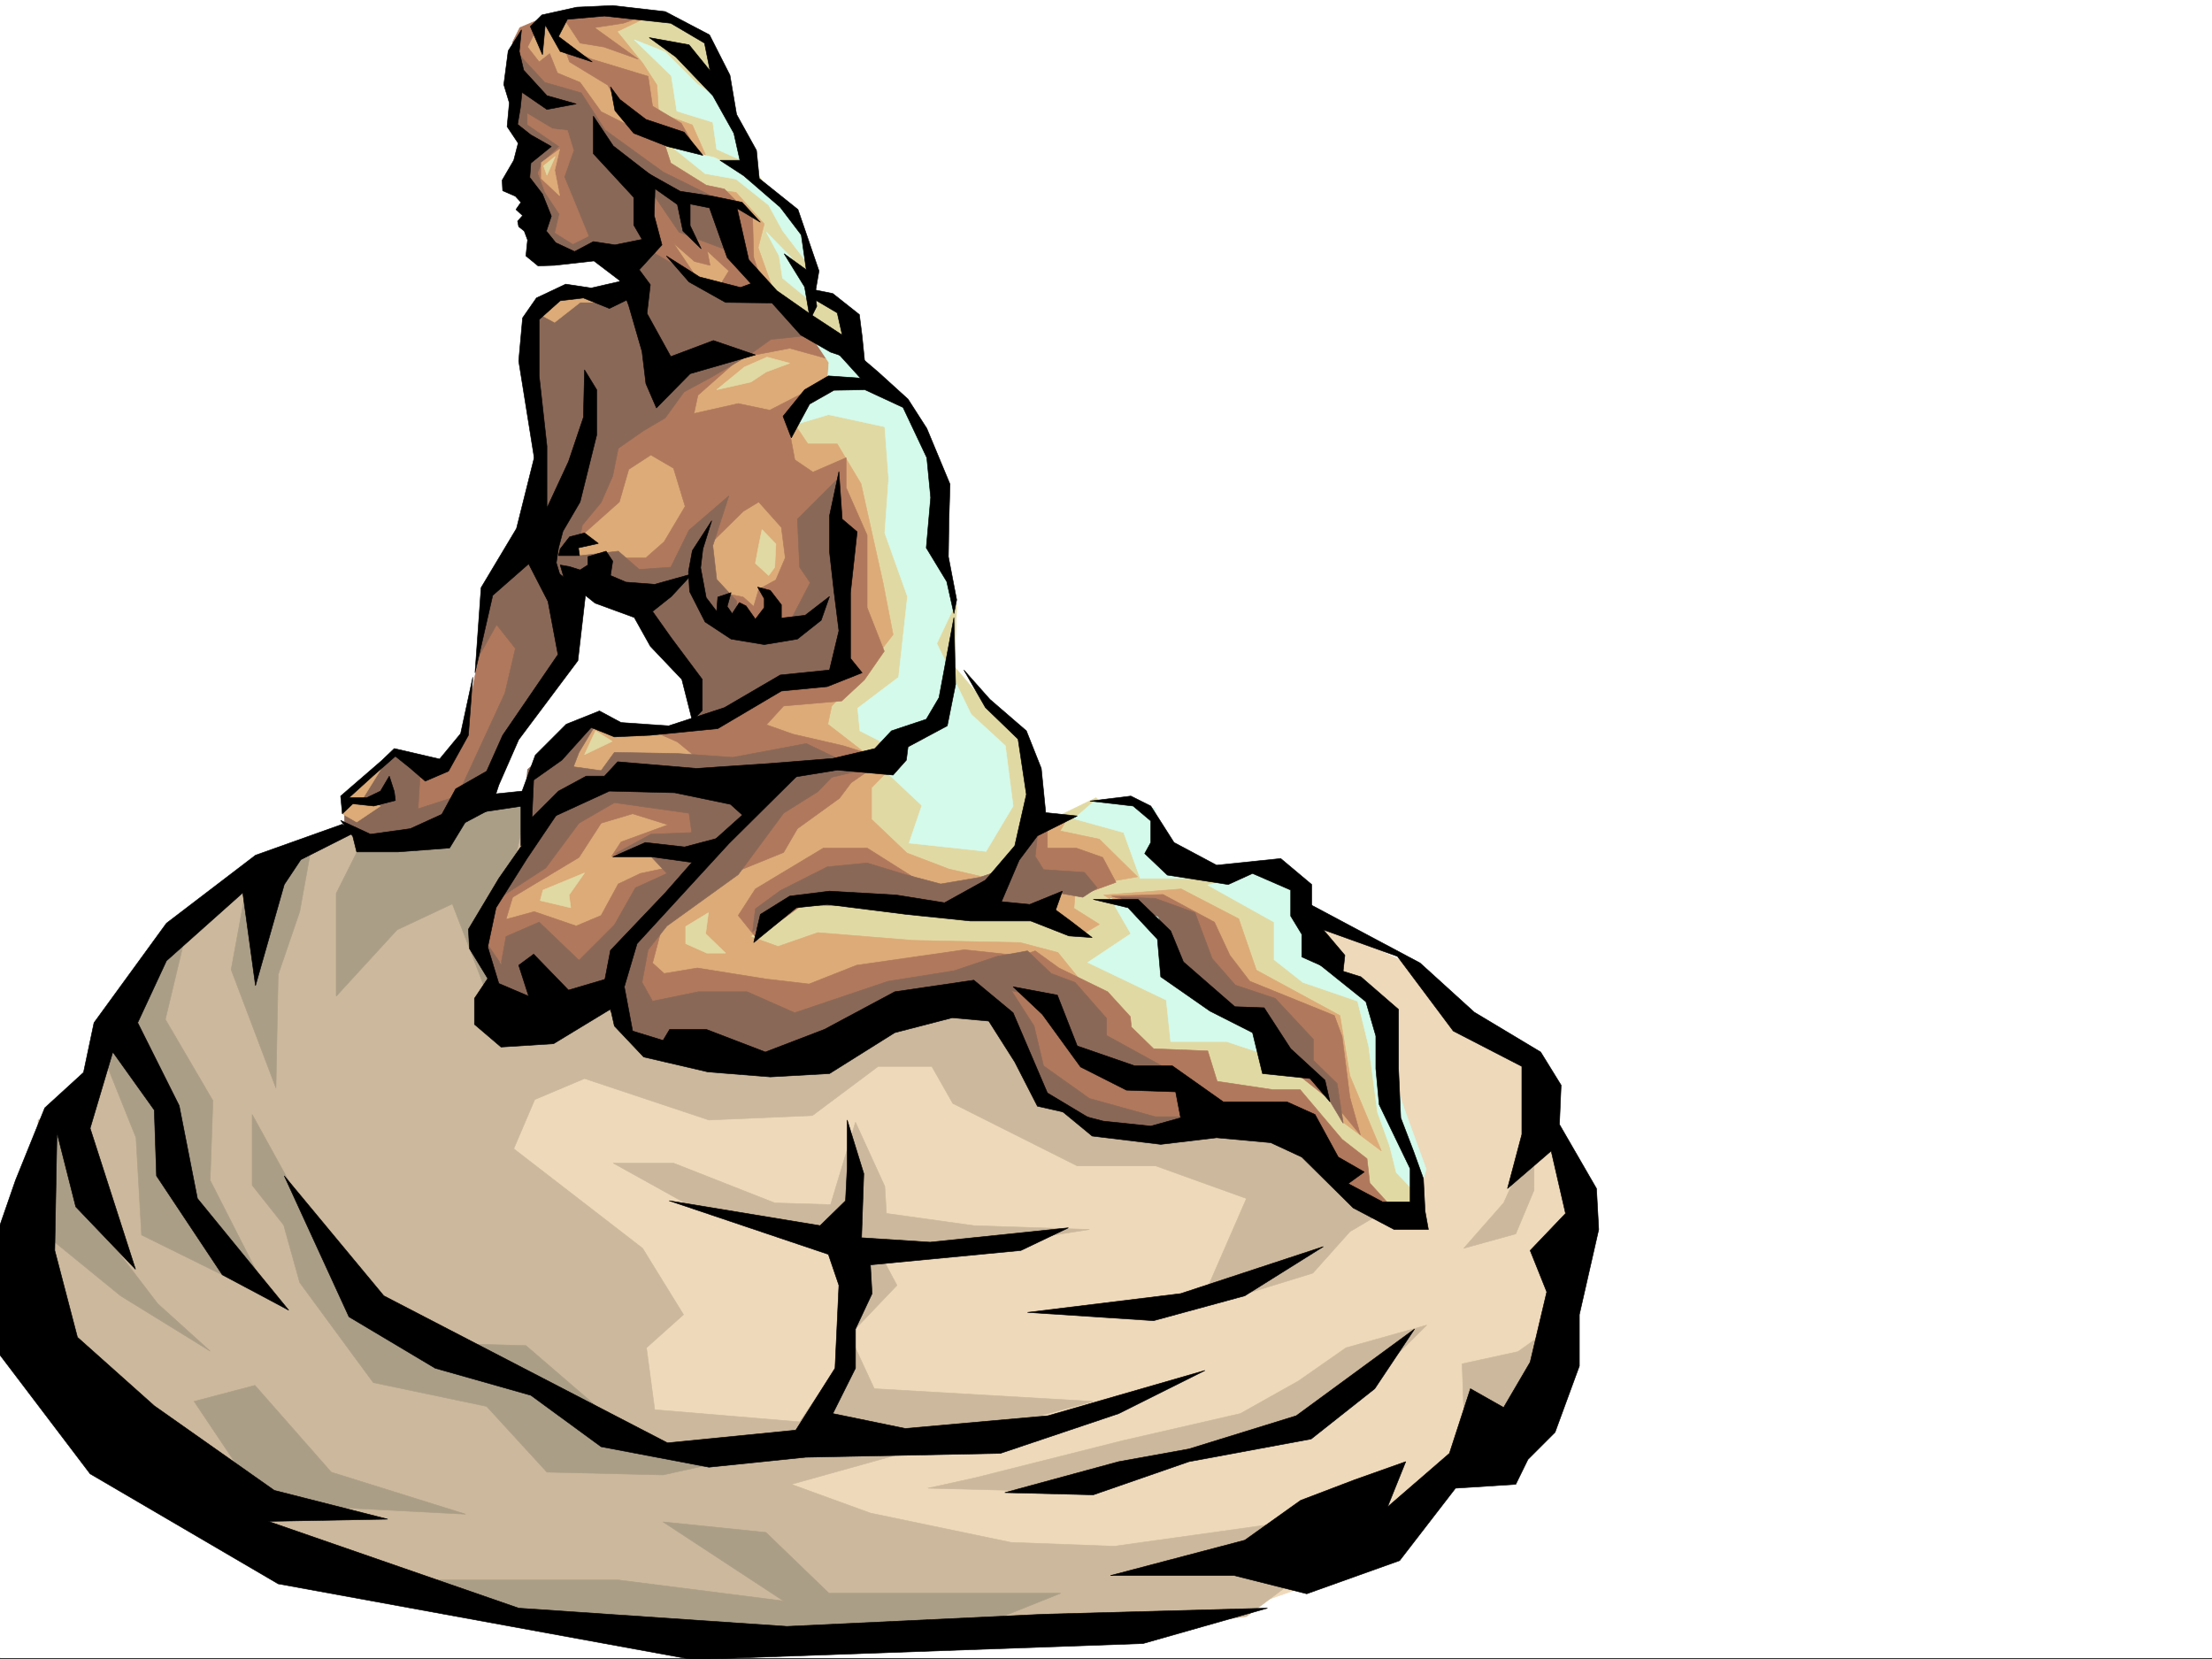
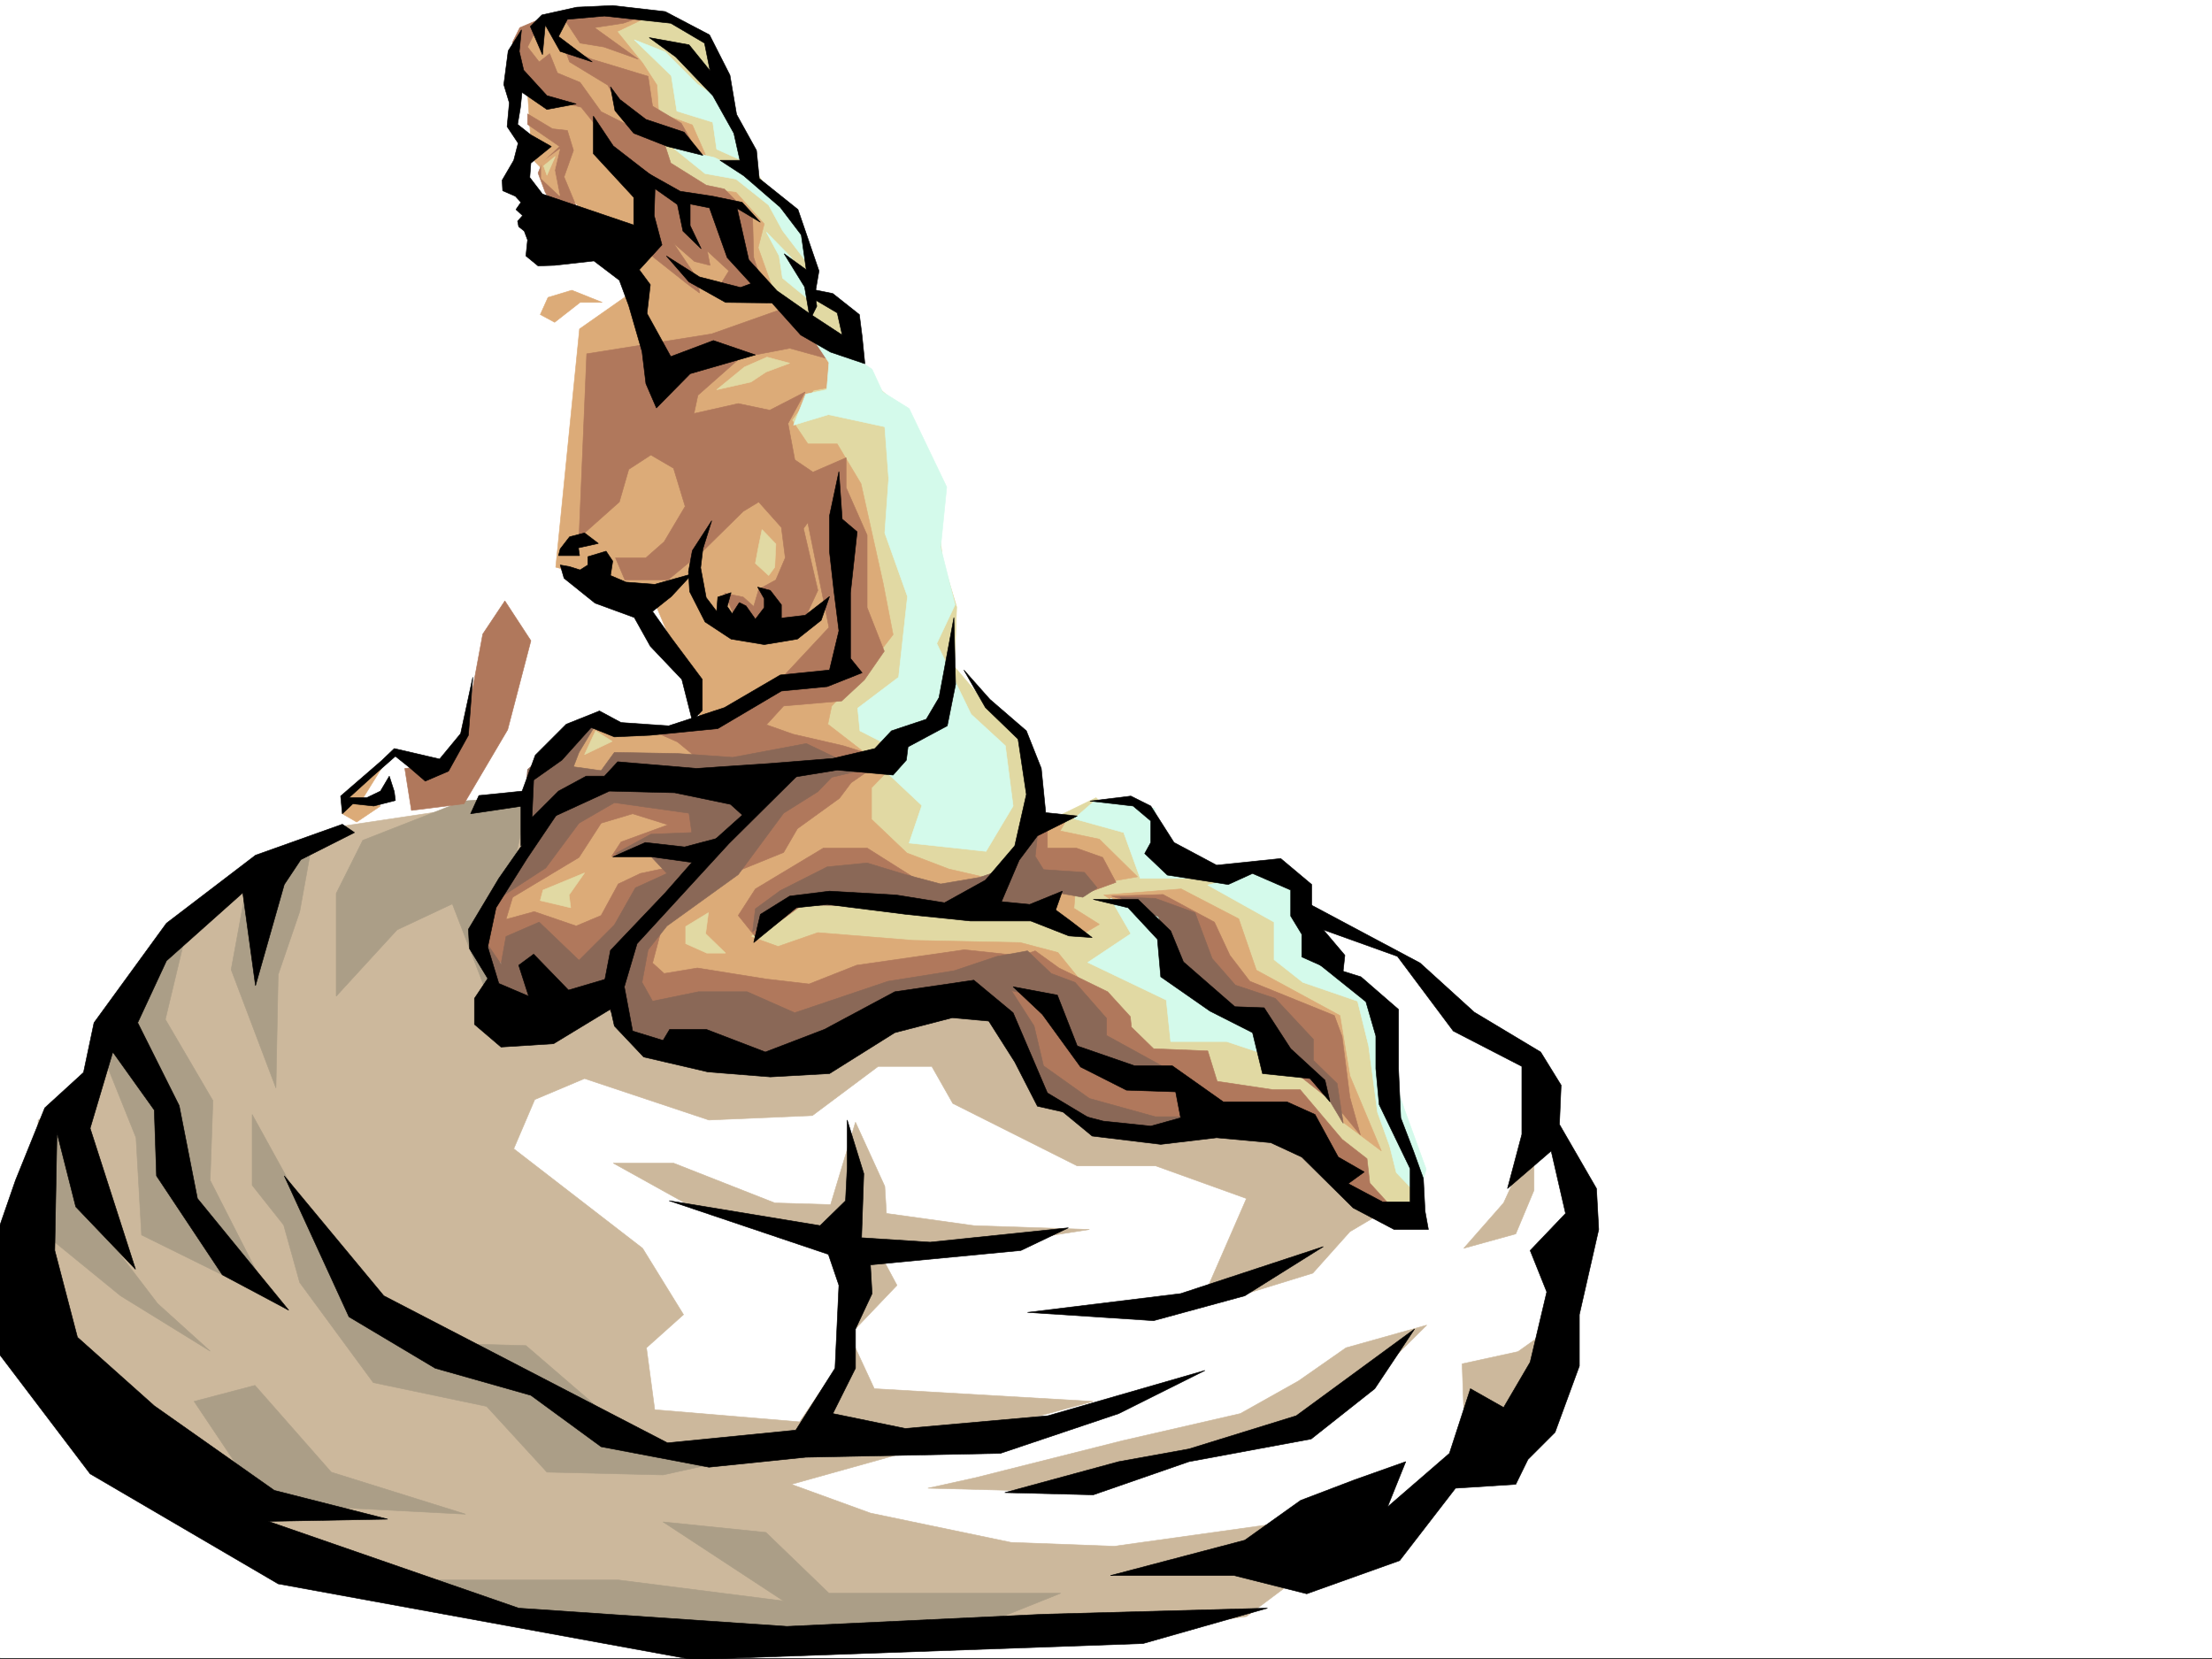
<svg xmlns="http://www.w3.org/2000/svg" width="2997.016" height="2248.25">
  <rect width="100%" height="100%" fill="#333333" stroke="none" />
  <defs>
    <clipPath id="a">
      <path d="M0 0h2997v2244.137H0Zm0 0" />
    </clipPath>
    <clipPath id="b">
      <path d="M0 1114h1718v1132.09H0Zm0 0" />
    </clipPath>
  </defs>
  <path fill="#fff" d="M0 2246.297h2997.016V0H0Zm0 0" />
  <g clip-path="url(#a)" transform="translate(0 2.16)">
    <path fill="#fff" fill-rule="evenodd" stroke="#fff" stroke-linecap="square" stroke-linejoin="bevel" stroke-miterlimit="10" stroke-width=".743" d="M.742 2244.137h2995.531V-2.16H.743Zm0 0" />
  </g>
-   <path fill="#eed9ba" fill-rule="evenodd" stroke="#eed9ba" stroke-linecap="square" stroke-linejoin="bevel" stroke-miterlimit="10" stroke-width=".743" d="M735.785 1080.059 539.461 1097.3l-179.82 89.148-128.13 95.094-78.667 118.355-50.207 95.13-44.926 56.187-28.504 218.687 123.637 190.258 268.969 151.317 252.507 73.39 454.067 38.945 460.011-11.222 190.34-66.664 247.227-174.543 83.168-100.332 34.484-235.969-44.965-117.57-11.218-72.649-89.934-61.426-66.664-67.41-219.547-101.113zm0 0" />
  <path fill="#ccb89c" fill-rule="evenodd" stroke="#ccb89c" stroke-linecap="square" stroke-linejoin="bevel" stroke-miterlimit="10" stroke-width=".743" d="m382.867 1181.21 77.926-61.425 224.785-33.703h33.707l-5.984 100.367-17.242 101.113 174.582 28.465 100.406 117.575 236.008-50.165 134.113-50.949 134.855 173.762 302.715 5.238 107.133 123.594-56.93 33.707-50.203 56.188-89.93 27.718h-56.187l56.188-128.832-122.856-44.183h-106.39l-168.598-84.653-28.465-50.164h-72.687l-89.149 66.625-140.133 6.024-168.562-56.188-67.446 28.465-28.464 66.664L870.64 1691.27l55.441 89.891-50.203 44.926 11.223 83.91 196.32 16.461 72.687-106.352 28.465 61.426 296.692 17.203-167.82 44.965-241.247 67.41 107.137 38.942 190.297 39.687 140.097 5.239 241.286-33.704 27.722 61.426-89.93 67.41-167.82 22.48h-493.754l-381.379-27.722-313.19-118.355-298.22-268.89 12.004-162.54 5.242-117.57 78.668-33.707 33.743-106.39 89.148-140.056zm0 0" />
  <path fill="#ab9e87" fill-rule="evenodd" stroke="#ab9e87" stroke-linecap="square" stroke-linejoin="bevel" stroke-miterlimit="10" stroke-width=".743" d="m491.527 1138.516-35.972 71.902v139.313l82.422-89.891 74.914-35.188 46.453 120.582 56.93-266.66-89.149 6.766zm0 0" />
  <path fill="#e1d9a3" fill-rule="evenodd" stroke="#e1d9a3" stroke-linecap="square" stroke-linejoin="bevel" stroke-miterlimit="10" stroke-width=".743" d="m817.426 15.719 74.953 7.508 64.437 32.218 19.473 86.88 40.469 80.116 26.937 38.2 42.739 53.957 11.222 77.144 47.934 32.18 3.012 65.18 83.164 72.648 35.23 110.105 10.48 88.407 18.727 62.168-3.008 80.898 38.239 44.926 45.707 40.43 26.98 116.125 20.957 5.242 59.941-29.211 44.965 42.699 124.375 62.129h42.7l99.664 117.613 56.187 70.418 29.95 104.867 34.488 113.078-2.27 59.196-86.137-35.227-89.187-85.394-325.156-140.059-441.32-89.11 56.187-145.331 68.191-152.805 44.965-193.973-115.387-211.96-10.476-121.368L876.62 250.16zm0 0" />
  <path fill="#dcab78" fill-rule="evenodd" stroke="#dcab78" stroke-linecap="square" stroke-linejoin="bevel" stroke-miterlimit="10" stroke-width=".743" d="m709.547 44.926 45.707-18.73 38.203-2.97 77.184 2.97-34.489 16.503 34.489 42.696 19.472 29.949 2.266 37.46 45.668 16.462 18.77 42.695-58.454-18.73v26.98l50.946 34.45 47.937 5.98 38.238 42.699-8.25 32.215 26.98 75.66 47.938 45.668 43.438 29.207 26.98 29.992-70.418 12.707-29.21 40.469 21.702 32.219h39.727l32.215 53.918 29.992 134.816 13.45 69.637-37.458 48.718-45.707 47.938-5.242 24.71 56.188 43.442 26.98 17.985-23.969 24.71v42.7l47.938 45.668 56.969 21.738 58.453 13.488-53.215 23.97-188.813-20.997-85.394 74.918 37.457 13.488 53.918-18.73 128.875 10.48 145.37 3.012 50.95 13.45 67.406 83.163-250.238-45.707-387.363 29.207-209.774-93.605 93.645-142.325v-89.148l50.95-53.918 40.468 13.492 113.898-7.507-14.273-46.415L881.863 803.7l-128.875-35.226 32.219-322.813 72.688-50.945 2.265-37.418-139.39-142.324zm785.949 1167.722 104.906-8.25 77.926 40.47 23.969 69.636 113.156 61.426 13.488 81.64 42.7 101.856-53.961-40.43-45.707-113.117-190.301-139.313zm0 0" />
  <path fill="#dcab78" fill-rule="evenodd" stroke="#dcab78" stroke-linecap="square" stroke-linejoin="bevel" stroke-miterlimit="10" stroke-width=".743" d="m1446.816 1107.781-10.476 17.985 53.176 11.222 51.687 50.95-77.926 13.488-62.168-37.457v-38.203zm10.481 96.617-2.23 26.235 34.449 21.703-23.97 14.23-91.417-38.199 26.98-21.703zm0 0" />
  <path fill="#d4faeb" fill-rule="evenodd" stroke="#d4faeb" stroke-linecap="square" stroke-linejoin="bevel" stroke-miterlimit="10" stroke-width=".743" d="m1038.457 314.598 32.961 33.707 26.238 41.914v17.242l-37.46-30.691-4.497-29.993zM968.04 213.484l-55.446-12.746 42.699 34.45 41.953 7.507 44.223 35.188 18.726 34.449 35.973 47.191-3.754-33.703-27.723-47.195-57.71-45.668zM859.379 53.918l41.953 16.5 43.48 43.441 37.458 26.942 23.968 54.699v22.445l-35.191-15.718-5.277-36.676-48.68-15.016-7.508-47.937zm0 0" />
  <path fill="#b0785c" fill-rule="evenodd" stroke="#b0785c" stroke-linecap="square" stroke-linejoin="bevel" stroke-miterlimit="10" stroke-width=".743" d="m734.258 24.71-29.95 12.747-9.734 19.473 3.711 26.98 28.504 45.668 60.684 15.719 51.691 64.437 42.7 77.141-5.243 54.664 53.957 42.695 17.246 12.75-3.011-19.472-32.22-47.938 28.466 24.711 20.996 5.238-3.754-19.468 29.207 26.976-14.23 23.188 65.179 10.515-17.242-51.687-1.488-53.918-38.2-38.984-24.71-5.239-47.977-29.953-10.477-32.219 47.934 19.473-23.223-41.172-38.945-23.226-6.02-40.43-76.402-23.223-37.457-16.5 7.465 20.254 51.73 31.434 29.953 55.445-38.945-19.473-28.504-39.726-30.695-12.707-10.477-26.235-14.273 11.262-15.719-20.254zm0 0" />
  <path fill="#b0785c" fill-rule="evenodd" stroke="#b0785c" stroke-linecap="square" stroke-linejoin="bevel" stroke-miterlimit="10" stroke-width=".743" d="m765.734 27.723 20.215 30.691 32.219 5.242 46.488 16.5-59.195-42.699 38.941-5.98 30.735-10.52-68.192-8.953zm326.68 423.179 42.7 38.942-65.18-17.985-66.668 12.746-57.711 50.95-5.239 24.71 59.942-13.492 42.695 8.993 47.977-24.711-23.227 42.699 8.992 47.937-3.754 42.696 62.172-12.004-46.453 63.656 19.473 83.906-24.711 53.18h-63.695l-21.739-11.965-16.46-37.46 25.453 5.241 14.234 12.707 6.762-23.187 23.226-12.746 12.746-29.95-5.238-41.214-30.734-34.446-20.996 12.747-53.176 52.433-48.72 40.43h-58.413l-12.746-29.95h41.21l24.712-21.742 28.465-47.937-15.72-51.688-30.73-17.949-29.953 19.473-12.746 44.183-54.7 48.68 10.477-249.418 169.344-26.98 97.399-34.446zM557.45 1098.047l71.16-8.996 59.199-100.367 31.476-120.586-35.23-53.918-29.95 44.925-16.5 89.149-10.48 46.45-23.227 40.429-55.441 5.984zm94.386 197.727v-44.926l37.457-53.176 92.941-108.621 68.153-9.735 117.652 6.024 8.992 29.95-64.437 39.686-83.91 5.239 12.71-19.473 63.692-23.226-47.938-14.973-42.695 12.746-29.988 46.41-89.89 53.961-8.997 29.95 38.203-10.481 56.93 19.473 33.742-14.23 23.227-42.7 29.949-14.23 52.473-11.223-65.22 73.39-65.921 91.375zm0 0" />
  <path fill="#b0785c" fill-rule="evenodd" stroke="#b0785c" stroke-linecap="square" stroke-linejoin="bevel" stroke-miterlimit="10" stroke-width=".743" d="m1087.176 671.855-23.227-3.753v-53.918l37.457 25.492 44.965-19.512v40.469l28.465 64.398v98.14l23.227 59.161-26.977 38.941-30.734 28.465-78.668 6.766-23.227 25.453 35.973 12.746 68.191 15.719 56.93 17.988-46.453 32.176-15.72 21-56.968 41.172-18.726 32.219-99.63 40.468 34.45-128.093-48.68-37.458-29.992-24.71-32.219-14.235 94.43-14.23 80.152-59.16 62.953-67.446zm-188.813 578.993-14.234 53.918L899.848 1319l44.965-7.469 93.644 14.977 57.711 6.723 64.438-25.454 146.078-20.957 83.945 8.954-68.188 37.457-252.507 60.683-219.547-29.95 3.011-62.913zm0 0" />
  <path fill="#b0785c" fill-rule="evenodd" stroke="#b0785c" stroke-linecap="square" stroke-linejoin="bevel" stroke-miterlimit="10" stroke-width=".743" d="m1024.969 1271.063-24.711-30.692 23.223-35.973 92.16-55.406h59.195l99.629 62.914h-167.817zm394.125-155.773v33.702h38.945l35.973 12.707 17.984 33.746-41.21 14.973-90.673-19.473 10.516-56.93zm-73.43 192.487 56.93-19.472 32.218 23.226 65.922 32.18 30.735 33.703 1.484 14.234 29.992 29.246 73.43 2.973 12.746 41.211 74.914 11.223h37.457l56.93 67.406 33.746 26.234 3.754 32.965 44.926 49.422-68.192-19.473L1752.5 1531l-117.613-3.754h-94.426l-136.34-62.168zm160.352-93.644 69.675-2.227 69.676 37.457 20.957 44.926 26.98 35.188 114.641 46.453 10.477 28.465 10.52 82.382 14.234 50.95-35.23-42.7-105.65-83.867-116.87-170.789zm0 0" />
-   <path fill="#8a6857" fill-rule="evenodd" stroke="#8a6857" stroke-linecap="square" stroke-linejoin="bevel" stroke-miterlimit="10" stroke-width=".743" d="m702.04 72.648-3.755 95.872 10.52 35.972-3.012 39.688 32.219 106.351h77.926l38.945 42.7-35.192 14.23-50.945-10.477-41.957 25.453-7.504 77.887 7.504 192.528-71.2 121.328-6.726 74.914 23.969-42.696 25.453 32.18-14.23 60.684-64.438 139.312-53.176 17.242 3.754-60.683-35.972-14.23-67.446 71.16v29.206l42.696 17.247 95.914-6.766 53.957-46.41 49.46-107.137 64.438-99.625v-82.383l42.696 14.23 57.671 17.985 21 43.442 46.45 56.93v49.421l20.996-6.723 99.629-50.207 71.941-6.722 6.727-57.676-6.727-92.117V650.156l-53.215 53.176 3.012 65.14 14.234 20.997-31.476 60.644-68.192-3.715V814.18l-26.941-29.207-5.277-45.707 21.738-67.41-53.957 46.449-24.711 50.168-42.695 3.007-28.465-24.71-56.969 6.726 8.25-41.914 25.492-30.734 15.719-35.934 7.508-37.457 34.445-23.969 29.207-17.242 25.496-35.191 37.457-20.215 50.946-29.988 29.246-20.957 56.93-5.985-56.93-46.45-71.2-14.23-85.394-49.425-11.262-92.899 43.48 63.692 77.887 29.207-20.957-71.903-78.668-38.945-78.672-56.93-32.218-50.203-49.461-14.234zm0 0" />
  <path fill="#8a6857" fill-rule="evenodd" stroke="#8a6857" stroke-linecap="square" stroke-linejoin="bevel" stroke-miterlimit="10" stroke-width=".743" d="m660.828 1280.055 17.988 26.238 6.762-37.457 44.926-19.473 53.96 51.688 47.974-47.934 28.464-50.207 42.7-19.469-21.739-23.226-47.937-3.754 47.937-26.195 55.442-2.27-3.754-26.195-101.113-14.235-47.973 27.723-44.965 60.645-74.918 48.718 56.93-94.386-10.477-35.973 3.75-51.652 42.7-37.457 51.69-26.98-24.71 41.21-7.469 19.473 37.457 5.238 17.985-24.71 85.394 1.487 74.918 5.239 99.664-18.73 51.691 24.71 42.696 6.766-59.938 14.234-18.73 19.469-46.45 29.21-61.425 83.126-96.656 69.676-25.493 32.218-8.21 44.184 14.23 25.453 62.168-12.746h65.965l64.433 28.465 126.606-42.7 89.148-14.19 58.457-19.513 41.211-7.468 32.219 30.695 32.219 12.004 42.695 48.68v23.222l74.914 41.176-53.918 6.762-59.937-17.985-66.707-85.394-23.227-5.238 30.734 47.933 12.747 53.922 62.167 44.219 89.149 24.715h67.45l-58.458 20.21h-78.668l-78.668-39.683-62.168-112.375-60.683-24.711-99.668 24.711-113.899 46.453-137.082 5.238-80.937-19.472-53.215-65.922-113.117 44.183-40.47-90.597zm0 0" />
  <path fill="#8a6857" fill-rule="evenodd" stroke="#8a6857" stroke-linecap="square" stroke-linejoin="bevel" stroke-miterlimit="10" stroke-width=".743" d="m1019.727 1262.07 3.753-30.695 33.707-24.71 63.692-32.22 53.957-5.238 51.691 15.719 47.938 12.746 53.215-8.992 41.21-14.235-46.449 56.93-110.144-3.754-135.602-1.484zm497.511-46.41 47.934 1.484 53.96 19.473 23.224 62.168 31.476 35.973 53.957 17.945 51.692 55.445v28.465l32.218 31.434 8.25 53.96-24.75-41.21-40.43-38.945-26.98-5.239-32.219-50.207-101.894-55.402-26.977-76.402zm0 0" />
  <path fill="#8a6857" fill-rule="evenodd" stroke="#8a6857" stroke-linecap="square" stroke-linejoin="bevel" stroke-miterlimit="10" stroke-width=".743" d="m1406.348 1125.766-3.754 34.449 11.262 17.984 55.445 3.754 17.203 20.957-19.473 12.75-29.949-5.242-21.738 19.473h-81.684l42.738-78.668zm0 0" />
  <path fill="#d4faeb" fill-rule="evenodd" stroke="#d4faeb" stroke-linecap="square" stroke-linejoin="bevel" stroke-miterlimit="10" stroke-width=".743" d="m1455.066 1109.305 27.723-23.965 81.64 9.734 5.239 33.703v30.696l56.227 30.691h-80.938l-22.48-62.168zm49.422 107.84 64.438 25.453 14.234 44.965v33.703l67.445 53.175 47.196 13.493 22.48 42.695-58.453-19.469h-75.66l-5.98-56.187-106.391-50.95 58.414-38.941zm188.075-32.219 47.933-5.238 30.734 24.71-8.992 25.493 14.23 41.914 8.993 30.734 64.437 25.453 24.75 25.453v64.438l27.723 83.87 29.95 82.423-10.477 35.933-29.992-31.437-8.993-35.973-16.46-45.668-12.004-89.89-14.973-60.684-74.176-25.453-38.98-30.734v-50.907l-89.891-50.207zm-572.426-656.879 3.011-36.676-36.714-55.445 95.129 64.398 14.234 30.73 35.969 22.485 50.949 106.352-8.25 81.64 19.512 77.887-24.75 52.434 46.449 95.875 46.449 42.695 10.52 81.64-36.715 61.426-104.164-11.261 17.246-50.907-50.207-47.195v-36.715l-33.703-17.203-3.012-30.73 55.445-41.918 12.004-109.364-30.734-86.136 5.242-73.43-5.242-70.379-76.438-16.5-47.195 14.23 16.5-41.953zm0 0" />
  <path fill="#ccb89c" fill-rule="evenodd" stroke="#ccb89c" stroke-linecap="square" stroke-linejoin="bevel" stroke-miterlimit="10" stroke-width=".743" d="M830.914 1575.926h81.68l137.125 53.918 75.656 2.27 33.707-111.634 39.723 86.883 2.23 36.715 118.395 16.5 156.593 5.238-182.046 28.465-101.153 5.238 22.48 41.918-61.464 64.434-8.25-106.352-213.524-67.406zm490.786 426.191 199.288-50.207 159.57-36.676 78.708-44.183 64.437-44.965 109.363-30.692-123.636 122.813-271.98 73.43-165.548 27.683-114.64-2.972zm661.57-89.89-2.23-64.399 75.66-16.5 83.163-59.16-100.406 187.992zm95.168-372.274-41.211 89.89-53.958 61.426 70.418-19.468 24.75-59.16zm0 0" />
  <path fill="#ab9e87" fill-rule="evenodd" stroke="#ab9e87" stroke-linecap="square" stroke-linejoin="bevel" stroke-miterlimit="10" stroke-width=".743" d="m420.324 1156.46-14.23 78.669-29.207 85.394-3.012 153.547-60.684-160.308 21.739-118.317zm-171.57 121.368-24.711 103.34 64.437 110.106-3.753 107.878 81.64 160.27-174.543-86.137-7.508-131.805-45.707-113.859 67.45-121.328zm0 0" />
  <path fill="#ab9e87" fill-rule="evenodd" stroke="#ab9e87" stroke-linecap="square" stroke-linejoin="bevel" stroke-miterlimit="10" stroke-width=".743" d="m106.39 1537.727 3.755 92.859 103.378 135.602 71.204 64.394-121.407-74.914-113.86-92.863 10.481-135.559 56.93-38.945zm235.266-27.723 121.367 220.21 135.637 89.892 113.899 3.011 157.34 135.559 156.593 11.222-128.129 28.465-157.34-3.754-81.68-89.109-153.585-32.219-99.664-135.558-21.742-77.926-42.696-53.922zm3.754 367.031 103.38 117.574 182.089 56.93-274.992-14.234-92.899-138.57zm178.336 263.653H837.68l224.004 28.464-163.32-107.136 139.35 14.234 85.434 82.422h313.934l-132.629 53.176-381.379 3.714-303.457-38.945zm0 0" />
  <path fill="#e1d9a3" fill-rule="evenodd" stroke="#e1d9a3" stroke-linecap="square" stroke-linejoin="bevel" stroke-miterlimit="10" stroke-width=".743" d="m1032.473 717.563-5.239 25.453-3.753 20.214 17.988 16.5 8.25-11.257 1.484-31.438zM806.945 990.207l-14.976 32.18 37.46-17.946zm-14.976 192.488-56.184 23.227-3.754 14.234 41.211 9.735-2.27-17.243zm167.821 53.922-30.735 18.727v23.226l28.504 12.746h25.453l-26.977-26.234zm79.41-752.754-30.692 13.489-37.461 30.695 46.453-10.48 20.215-13.489 32.219-11.965zm0 0" />
  <path fill="#b0785c" fill-rule="evenodd" stroke="#b0785c" stroke-linecap="square" stroke-linejoin="bevel" stroke-miterlimit="10" stroke-width=".743" d="M714.785 154.29v14.23l43.442 29.953L735 220.21l-5.98 14.234 9.734 26.196 19.473 29.246-5.98 25.453 23.968 14.976 20.996-10.476-20.215-49.465-12.746-30.691 12.746-35.934-8.25-26.98-20.254-2.266zm0 0" />
  <path fill="#dcab78" fill-rule="evenodd" stroke="#dcab78" stroke-linecap="square" stroke-linejoin="bevel" stroke-miterlimit="10" stroke-width=".743" d="m758.227 202.227-24.711 17.984v21.7l24.71 23.226-6.722-34.446zm0 0" />
  <path fill="#e1d9a3" fill-rule="evenodd" stroke="#e1d9a3" stroke-linecap="square" stroke-linejoin="bevel" stroke-miterlimit="10" stroke-width=".743" d="m752.246 211.96-15.719 12.747 4.496 12.746zm0 0" />
  <path fill="#dcab78" fill-rule="evenodd" stroke="#dcab78" stroke-linecap="square" stroke-linejoin="bevel" stroke-miterlimit="10" stroke-width=".743" d="M815.938 409.73h-29.989l-34.445 26.938-19.473-10.477 10.477-23.226 32.219-9.735zm-352.133 692.813 19.472 11.219 32.22-21.7-24.755-8.992 26.98-43.441-48.679 39.687zm0 0" />
  <path fill-rule="evenodd" stroke="#000" stroke-linecap="square" stroke-linejoin="bevel" stroke-miterlimit="10" stroke-width=".743" d="m1610.883 1963.172 145.37-44.965 160.353-117.574-53.961 80.898-86.176 68.153-165.586 30.691-129.617 44.965-119.883-3.008 154.367-41.957zM764.25 783.484l41.953 33.707 53.176 19.47 21.738 38.944 42.7 44.926 14.23 56.188 13.492-14.235v-41.953l-41.957-56.187-25.453-35.934 25.453-20.215 28.465-30.73-50.945 14.23-38.946-2.968-20.996-8.997 3.012-19.468-8.992-13.492-24.711 7.468V765.5l-10.52 6.727-14.234-4.497-12.707-2.23Zm-5.242-39.722 12.707-16.461 20.254-5.242 18.73 14.234-26.98 5.98 1.488 10.48h-28.465zm0 0" />
  <path fill-rule="evenodd" stroke="#000" stroke-linecap="square" stroke-linejoin="bevel" stroke-miterlimit="10" stroke-width=".743" d="m964.285 705.559-26.238 40.468-5.238 28.465 1.523 26.942 20.961 41.21 35.227 23.227 44.964 7.465 44.926-7.465 32.219-25.496 11.262-32.18-32.961 25.457-32.22 3.754v-17.988l-15.015-19.473-17.203-4.496 8.992 15.719v12.004l-12.003 15.719-12.747-17.985-8.992-4.5-9.734 15.016-6.727-9.774 5.239-18.69-17.985 5.983-1.488 19.47-14.23-18.727-7.508-40.43 3.011-25.492zm0 0" />
  <path fill-rule="evenodd" stroke="#000" stroke-linecap="square" stroke-linejoin="bevel" stroke-miterlimit="10" stroke-width=".743" d="m1136.637 638.895-12.746 59.94v48.68l5.98 53.176 6.766 53.918-12.746 53.176-66.704 6.766-75.66 44.18-75.699 24.71-64.433-4.496-29.211-15.715-44.965 17.985-41.953 41.953-19.473 53.176v69.636l46.453-40.43 73.43-33.702 88.402 2.23 75.7 15.719 22.484 20.254 53.175-55.445 68.934-11.223 75.656 6.726 17.989-20.215 2.265-17.988 53.176-28.465 11.262-56.144-2.27-90.637-20.215 108.582-17.242 29.207-47.191 15.758-22.485 23.969-56.93 13.449-84.69 6.766-100.368 6.726-106.394-8.996-17.985 19.473H794.2l-37.457 20.254-35.972 35.933 2.27-50.906 38.198-26.98 39.727-44.184 31.473 12.707 48.68-2.227 91.417-8.996 86.176-50.945 62.168-5.984 47.195-18.727-15.719-19.473v-89.109l8.993-82.422-20.254-17.203zm0 0" />
  <path fill-rule="evenodd" stroke="#000" stroke-linecap="square" stroke-linejoin="bevel" stroke-miterlimit="10" stroke-width=".743" d="m736.527 1103.285-60.683 86.88-41.211 68.933 1.484 26.199 24.711 40.469-17.984 26.937v35.23l35.972 30.692 71.2-4.496 80.156-48.68-6.727-39.683-53.215 15.714-47.19-48.68-20.255 14.977 13.488 41.953-40.43-17.242-15.015-49.422 11.262-53.175 41.953-66.664 40.469-59.942 28.465-15.719zm256.223 26.981-65.18 17.242-53.175-6.024-44.223 19.473h53.215l64.437 8.992zm0 0" />
  <path fill-rule="evenodd" stroke="#000" stroke-linecap="square" stroke-linejoin="bevel" stroke-miterlimit="10" stroke-width=".743" d="m1036.973 1076.344-86.922 77.886-48.719 55.407-74.172 77.925-8.21 42.7 13.488 59.898 39.687 41.957 86.918 20.215 84.652 6.762 80.196-4.496 88.406-55.442 77.926-20.215 49.46 4.496 35.192 55.403 30.73 59.941 69.676 15.719-56.187-33.703-46.45-108.621-53.214-44.184-107.133 15.719-95.172 50.945-80.152 30.735-80.157-30.735h-49.46l-8.993 14.977-41.215-12.707-11.257-59.942 17.242-58.414 124.375-135.558 98.144-97.399-32.964 4.496zm0 0" />
  <path fill-rule="evenodd" stroke="#000" stroke-linecap="square" stroke-linejoin="bevel" stroke-miterlimit="10" stroke-width=".743" d="m1030.207 1238.883 39.727-24.75 53.957-6.727 90.632 5.242 65.22 10.477 55.445-30.691 39.687-46.453 15.754-69.637-11.258-74.914-44.183-42.7-29.247-50.945 35.227 39.727 49.46 42.695 20.216 50.91 5.984 59.938 42.735 4.496-53.957 26.941-24.75 32.961-23.97 56.188 38.243 3.754 44.18-17.989-8.993 25.457 20.254 14.973 29.207 22.484-31.472-2.23-51.692-20.254h-81.68l-86.917-8.953-107.137-13.488-41.953 4.496-57.711 47.195zm446.563-153.543 55.44-6.766 26.981 13.488 31.477 49.422 57.672 30.735 86.918-8.992 41.953 35.187v42.7l44.965 53.175-2.969 26.977-55.445-24.711v-30.73l-15.016-24.712v-35.191l-51.687-22.48-32.961 14.972-82.426-12.746-30.73-29.207 8.25-14.977v-29.207l-23.97-20.214zm4.496 133.289h60.683l44.219 42.7 17.246 41.952 69.676 60.684 39.687 1.484 35.97 55.445 46.452 42.657 6.762 29.25-26.977-31.477-64.437-6.726-13.488-55.442-57.672-29.21-66.707-46.45-4.496-50.91-39.727-42.695zm0 0" />
-   <path fill-rule="evenodd" stroke="#000" stroke-linecap="square" stroke-linejoin="bevel" stroke-miterlimit="10" stroke-width=".743" d="m1372.645 1336.984 59.94 11.223 26.978 68.934 77.886 26.941h50.95l68.933 48.719h86.176l38.199 17.203 31.477 57.672 35.23 20.215-21.742 15.757 46.453 24.711h37.457v-44.964l-41.953-86.883-4.496-48.676v-44.184l-13.492-46.453-64.434-51.687 57.711 17.984 50.945 44.184v80.156l3.012 66.664 17.203 44.926 13.492 37.457 2.266 44.223 4.496 24.71h-46.45l-55.444-29.207-69.676-68.933-41.992-19.473-73.43-6.722-75.66 8.992-92.903-11.262-42.695-35.191 57.672 14.976 64.437 6.727 40.47-11.223-6.767-35.191-66.663-2.266-62.172-31.437-51.727-71.165zM706.535 40.43l-17.984 28.465-5.98 45.707 7.503 24.71-3.008 32.22 14.973 22.445-5.98 23.222-15.72 26.98.743 14.231 17.203 7.469 7.508 8.25-6.723 9.738 8.992 8.25-6.765 7.508 1.488 7.465 7.504 5.984 4.496 12.004-2.226 21.7 16.46 13.488 22.485-.743 53.215-5.98 34.445 26.195 12.746 34.45 17.988 62.167 5.239 43.442 14.23 32.96 45.711-46.413 88.403-25.492-56.93-19.473-57.711 21.742-32.219-58.418 4.496-38.941-14.972-20.254 30.73-33.703-10.516-39.688 1.524-50.207-56.969-44.18-26.98-40.43v50.907l54.703 59.2v37.456l11.261 19.473-36.714 7.469-29.25-4.5-25.454 13.492-25.492-11.965-12.707-15.758 6.723-20.215L735 262.91l-17.203-22.484 1.488-19.473 27.719-22.48-27.719-15.72-17.988-14.233 3.754-22.48 2.23-20.958 33.742 23.223 39.688-7.504-39.688-11.223-31.476-34.45-5.98-25.452zm0 0" />
+   <path fill-rule="evenodd" stroke="#000" stroke-linecap="square" stroke-linejoin="bevel" stroke-miterlimit="10" stroke-width=".743" d="m1372.645 1336.984 59.94 11.223 26.978 68.934 77.886 26.941h50.95l68.933 48.719h86.176l38.199 17.203 31.477 57.672 35.23 20.215-21.742 15.757 46.453 24.711h37.457v-44.964l-41.953-86.883-4.496-48.676v-44.184l-13.492-46.453-64.434-51.687 57.711 17.984 50.945 44.184v80.156l3.012 66.664 17.203 44.926 13.492 37.457 2.266 44.223 4.496 24.71h-46.45l-55.444-29.207-69.676-68.933-41.992-19.473-73.43-6.722-75.66 8.992-92.903-11.262-42.695-35.191 57.672 14.976 64.437 6.727 40.47-11.223-6.767-35.191-66.663-2.266-62.172-31.437-51.727-71.165zM706.535 40.43l-17.984 28.465-5.98 45.707 7.503 24.71-3.008 32.22 14.973 22.445-5.98 23.222-15.72 26.98.743 14.231 17.203 7.469 7.508 8.25-6.723 9.738 8.992 8.25-6.765 7.508 1.488 7.465 7.504 5.984 4.496 12.004-2.226 21.7 16.46 13.488 22.485-.743 53.215-5.98 34.445 26.195 12.746 34.45 17.988 62.167 5.239 43.442 14.23 32.96 45.711-46.413 88.403-25.492-56.93-19.473-57.711 21.742-32.219-58.418 4.496-38.941-14.972-20.254 30.73-33.703-10.516-39.688 1.524-50.207-56.969-44.18-26.98-40.43v50.907l54.703 59.2v37.456L735 262.91l-17.203-22.484 1.488-19.473 27.719-22.48-27.719-15.72-17.988-14.233 3.754-22.48 2.23-20.958 33.742 23.223 39.688-7.504-39.688-11.223-31.476-34.45-5.98-25.452zm0 0" />
  <path fill-rule="evenodd" stroke="#000" stroke-linecap="square" stroke-linejoin="bevel" stroke-miterlimit="10" stroke-width=".743" d="m734.258 20.215 47.195-10.48 48.719-2.227 71.16 8.21 59.941 31.477 27.723 54.66 8.992 53.176 26.98 48.719 3.755 38.16 52.43 41.957 28.503 83.164-5.238 30.696 2.23 17.242-8.992 17.945-7.508-44.184-27.722-44.925 29.988 21.703-6.762-47.195-28.465-37.418-49.425-42.696-32.215-21h26.937l-8.21-36.676-28.504-50.945-50.165-52.433-35.972-26.196 53.918 9.735 28.504 35.191-7.508-37.46-45.707-26.938-89.89-9.739-50.204 4.457-12.004 23.227L802.45 83.91l-43.441-14.234-20.254-35.973L735 74.133l-16.46-38.16Zm0 0" />
  <path fill-rule="evenodd" stroke="#000" stroke-linecap="square" stroke-linejoin="bevel" stroke-miterlimit="10" stroke-width=".743" d="m827.16 117.613 6.024 32.18 25.453 30.73 45.707 17.95 47.976 12.004L926.828 179l-51.691-17.203-35.23-26.98Zm51.73 117.575 42.696 23.968 44.184 6.723 39.726 8.25 24.711 26.98-31.437-18.73 15.718 69.637 38.2 41.957 44.968 31.472 43.438 28.465-6.723-29.988-32.965-19.473-2.265-12.707 29.246 5.985 35.972 28.464 3.715 29.207 3.754 37.457-46.453-15.718-40.469-23.227-38.941-43.437-62.953-.743-49.461-27.722-30.692-35.23 44.965 28.464 55.442 14.235 14.234-5.243-32.219-35.187-24.008-67.41-26.195-5.239v29.207l14.973 31.438-24.711-23.969-7.508-35.933-48.719-34.446-34.445-36.715zm0 0" />
-   <path fill-rule="evenodd" stroke="#000" stroke-linecap="square" stroke-linejoin="bevel" stroke-miterlimit="10" stroke-width=".743" d="m1060.938 564.02 29.21-35.973 32.22-18.73 43.476 3.011-35.973-39.687 29.211 5.238 30.73 26.2 40.47 36.714 25.452 39.687 31.477 75.657-1.484 47.937-.747 50.164 11.223 58.457-3.754 18.727-9.734-43.48-27.723-45.669 5.985-68.148-5.243-53.96-32.218-68.15-51.688-23.968-41.957.742-32.96 18.727-24.712 45.71zM846.672 379.738l-45.707 10.48-34.488-5.238-39.688 18.727-18.727 26.98-5.277 58.415 20.996 131.062-23.968 95.875-47.977 80.156-8.211 115.344 23.969-104.867 48.68-42.695 26.234 50.945L756 886.828l-74.918 109.363-21.738 48.68-41.953 23.965-18.73 34.45-42.696 19.472-53.961 7.508-40.469-18.73 16.5 21.737 5.242 20.958h56.184l69.68-5.239 20.996-34.445 35.187-18.73 10.52-32.22 26.941-61.425 80.192-107.094 10.48-90.633-20.215-14.976-15.015-12.004-4.497-14.977 3.012-20.215 5.98-22.48 23.227-39.688 22.48-90.632v-61.426l-16.46-26.942-1.524 64.399-20.215 59.941-29.207 62.91v-83.91l-10.52-95.129v-76.402l28.505-25.453 31.437-3.754 35.23 14.234 30.731-14.976zm0 0" />
  <path fill-rule="evenodd" stroke="#000" stroke-linecap="square" stroke-linejoin="bevel" stroke-miterlimit="10" stroke-width=".743" d="m463.805 1102.543 14.23-13.492 28.465 3.012 29.21-7.508-1.487-11.965-6.762-20.996-11.965 20.254-18.73 8.992h-23.97l32.22-29.246 30.695-26.938 18.726 14.973 21.739 18.73 31.476-13.488 26.98-48.68 5.981-78.632-16.5 76.363-28.465 34.488-61.425-14.234-17.243 16.46-55.445 47.938zm0 0" />
  <g clip-path="url(#b)" transform="translate(0 2.16)">
    <path fill-rule="evenodd" stroke="#000" stroke-linecap="square" stroke-linejoin="bevel" stroke-miterlimit="10" stroke-width=".743" d="m463.805 1114.613-117.653 41.957-120.625 92.118-98.14 134.816-14.23 67.41-52.473 47.938-39.688 98.14-33.742 97.36 3.012 126.605 131.843 173.758 254.778 149.05 561.16 102.598 610.664-21.699 168.562-47.937-302.675 8.21-348.418 16.5-363.395-24.71-339.39-117.614 161.835-2.972-153.585-38.98-162.618-114.563-104.12-92.903-30.735-117.574 3.012-159.566 25.453 100.367 80.937 84.652-61.465-191.004 30.735-103.34 56.183 78.63 3.012 89.148 89.148 134.074 89.93 47.938-123.633-151.317-24.71-125.824-56.227-112.375 38.98-83.867 103.383-92.16 17.242 125.863 38.985-137.086 22.441-33.703 72.688-36.715zm0 0" />
  </g>
  <path fill-rule="evenodd" stroke="#000" stroke-linecap="square" stroke-linejoin="bevel" stroke-miterlimit="10" stroke-width=".743" d="m648.863 1077.832 59.2-5.984 5.238 19.472-75.696 11.223zm1127.606 148.305 147.601 78.629 73.43 66.668 89.934 53.957 27.718 44.925-2.265 53.176 50.203 86.88 3.012 55.444-26.239 115.344v69.637l-32.96 89.894-36.715 36.715-16.5 33.703-81.641 5.239-75.695 98.101-125.864 44.965-98.14-24.71h-167.86l182.09-47.938 75.66-53.957 72.688-27.684 69.676-24.75-24.711 61.426 83.906-72.645 28.465-87.625 44.965 25.453 35.972-61.425 22.485-95.13-22.485-56.148 47.938-50.203-19.473-84.652-59.2 50.945 19.474-73.39v-92.118l-92.903-47.937-75.656-101.153-116.91-41.914zm0 0" />
  <path fill-rule="evenodd" stroke="#000" stroke-linecap="square" stroke-linejoin="bevel" stroke-miterlimit="10" stroke-width=".743" d="m519.992 1755.668 384.352 199.254 173.84-17.242 53.175-83.871 5.278-112.372-14.27-41.918-215.754-72.648 204.531 33.707 34.446-33.707 2.27-44.965v-64.394l22.48 72.644-3.008 86.883 92.898 5.98 187.329-19.472-64.434 30.734-203.79 19.473 2.227 38.941-22.48 47.938v53.176l-30.695 61.425 98.14 20.215 193.313-17.242 212.781-61.387-116.871 58.414-160.348 53.922-263.73 5.239-131.14 13.488-146.079-27.723-95.168-69.637-129.617-36.714-116.871-69.676-87.66-190.965zm0 0" />
  <path fill-rule="evenodd" stroke="#000" stroke-linecap="square" stroke-linejoin="bevel" stroke-miterlimit="10" stroke-width=".743" d="m1392.117 1778.152 207.543-25.457 193.309-63.652-106.39 66.625-123.634 33.703zm0 0" />
</svg>